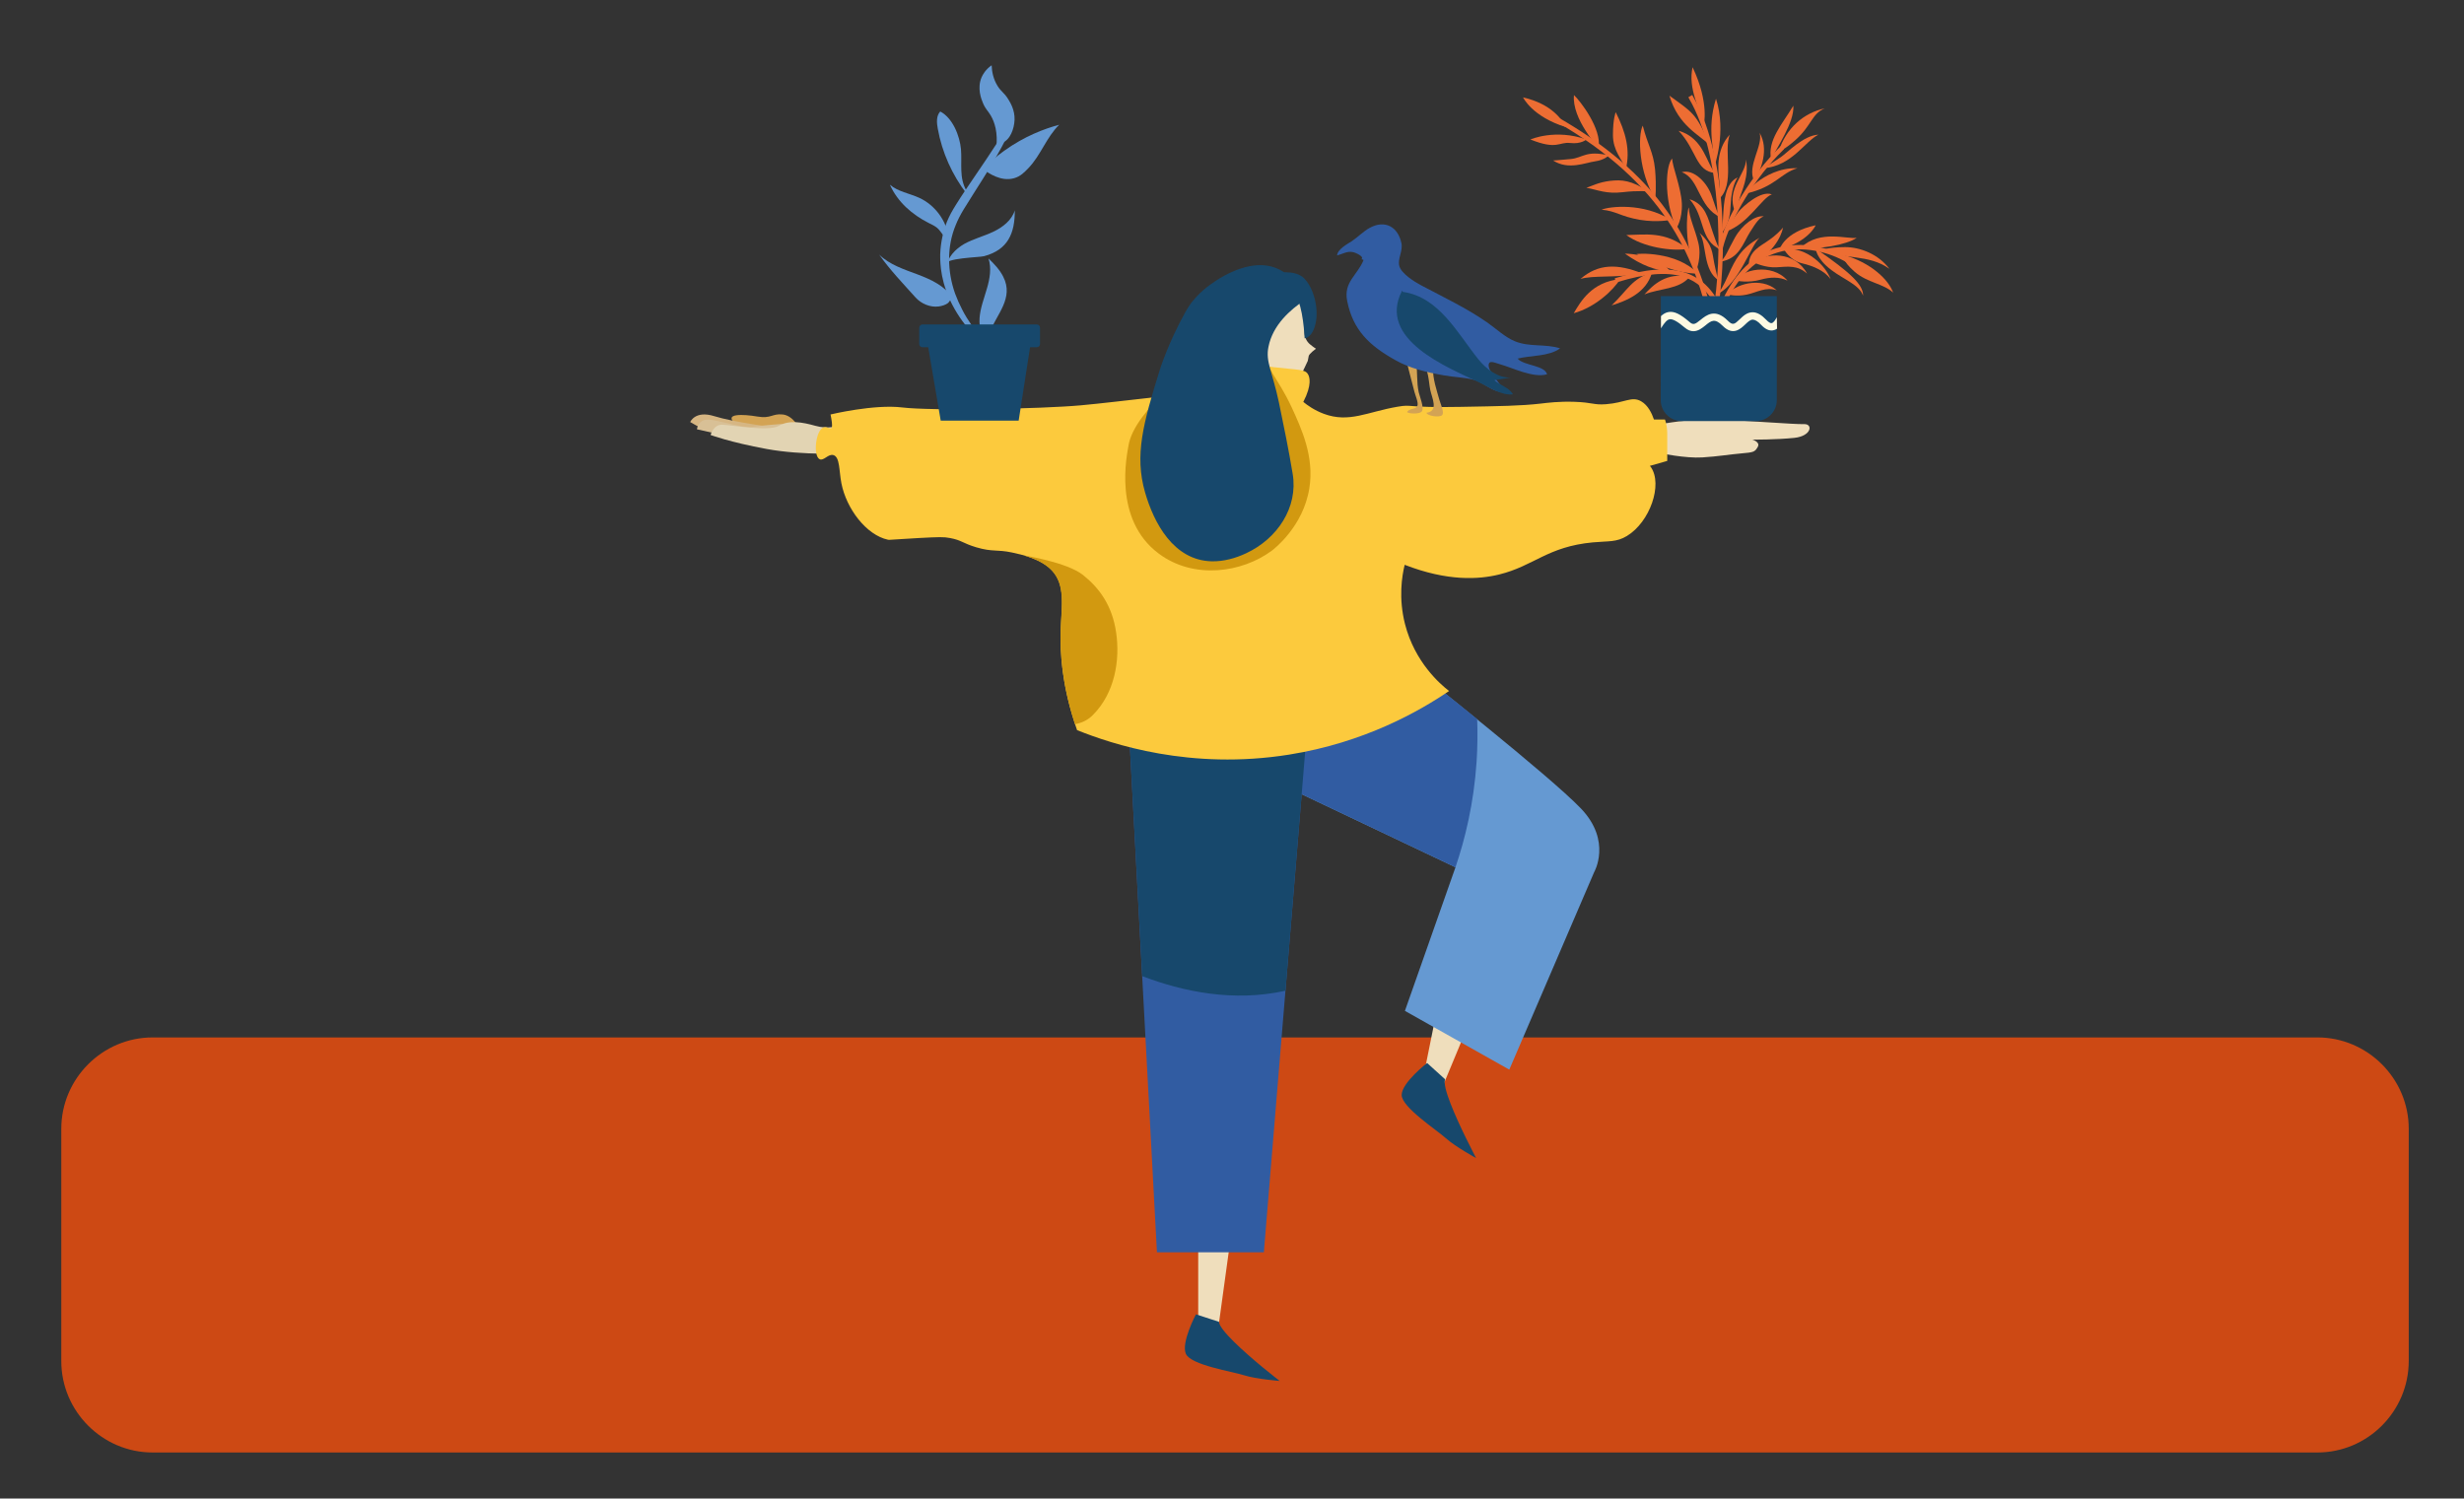
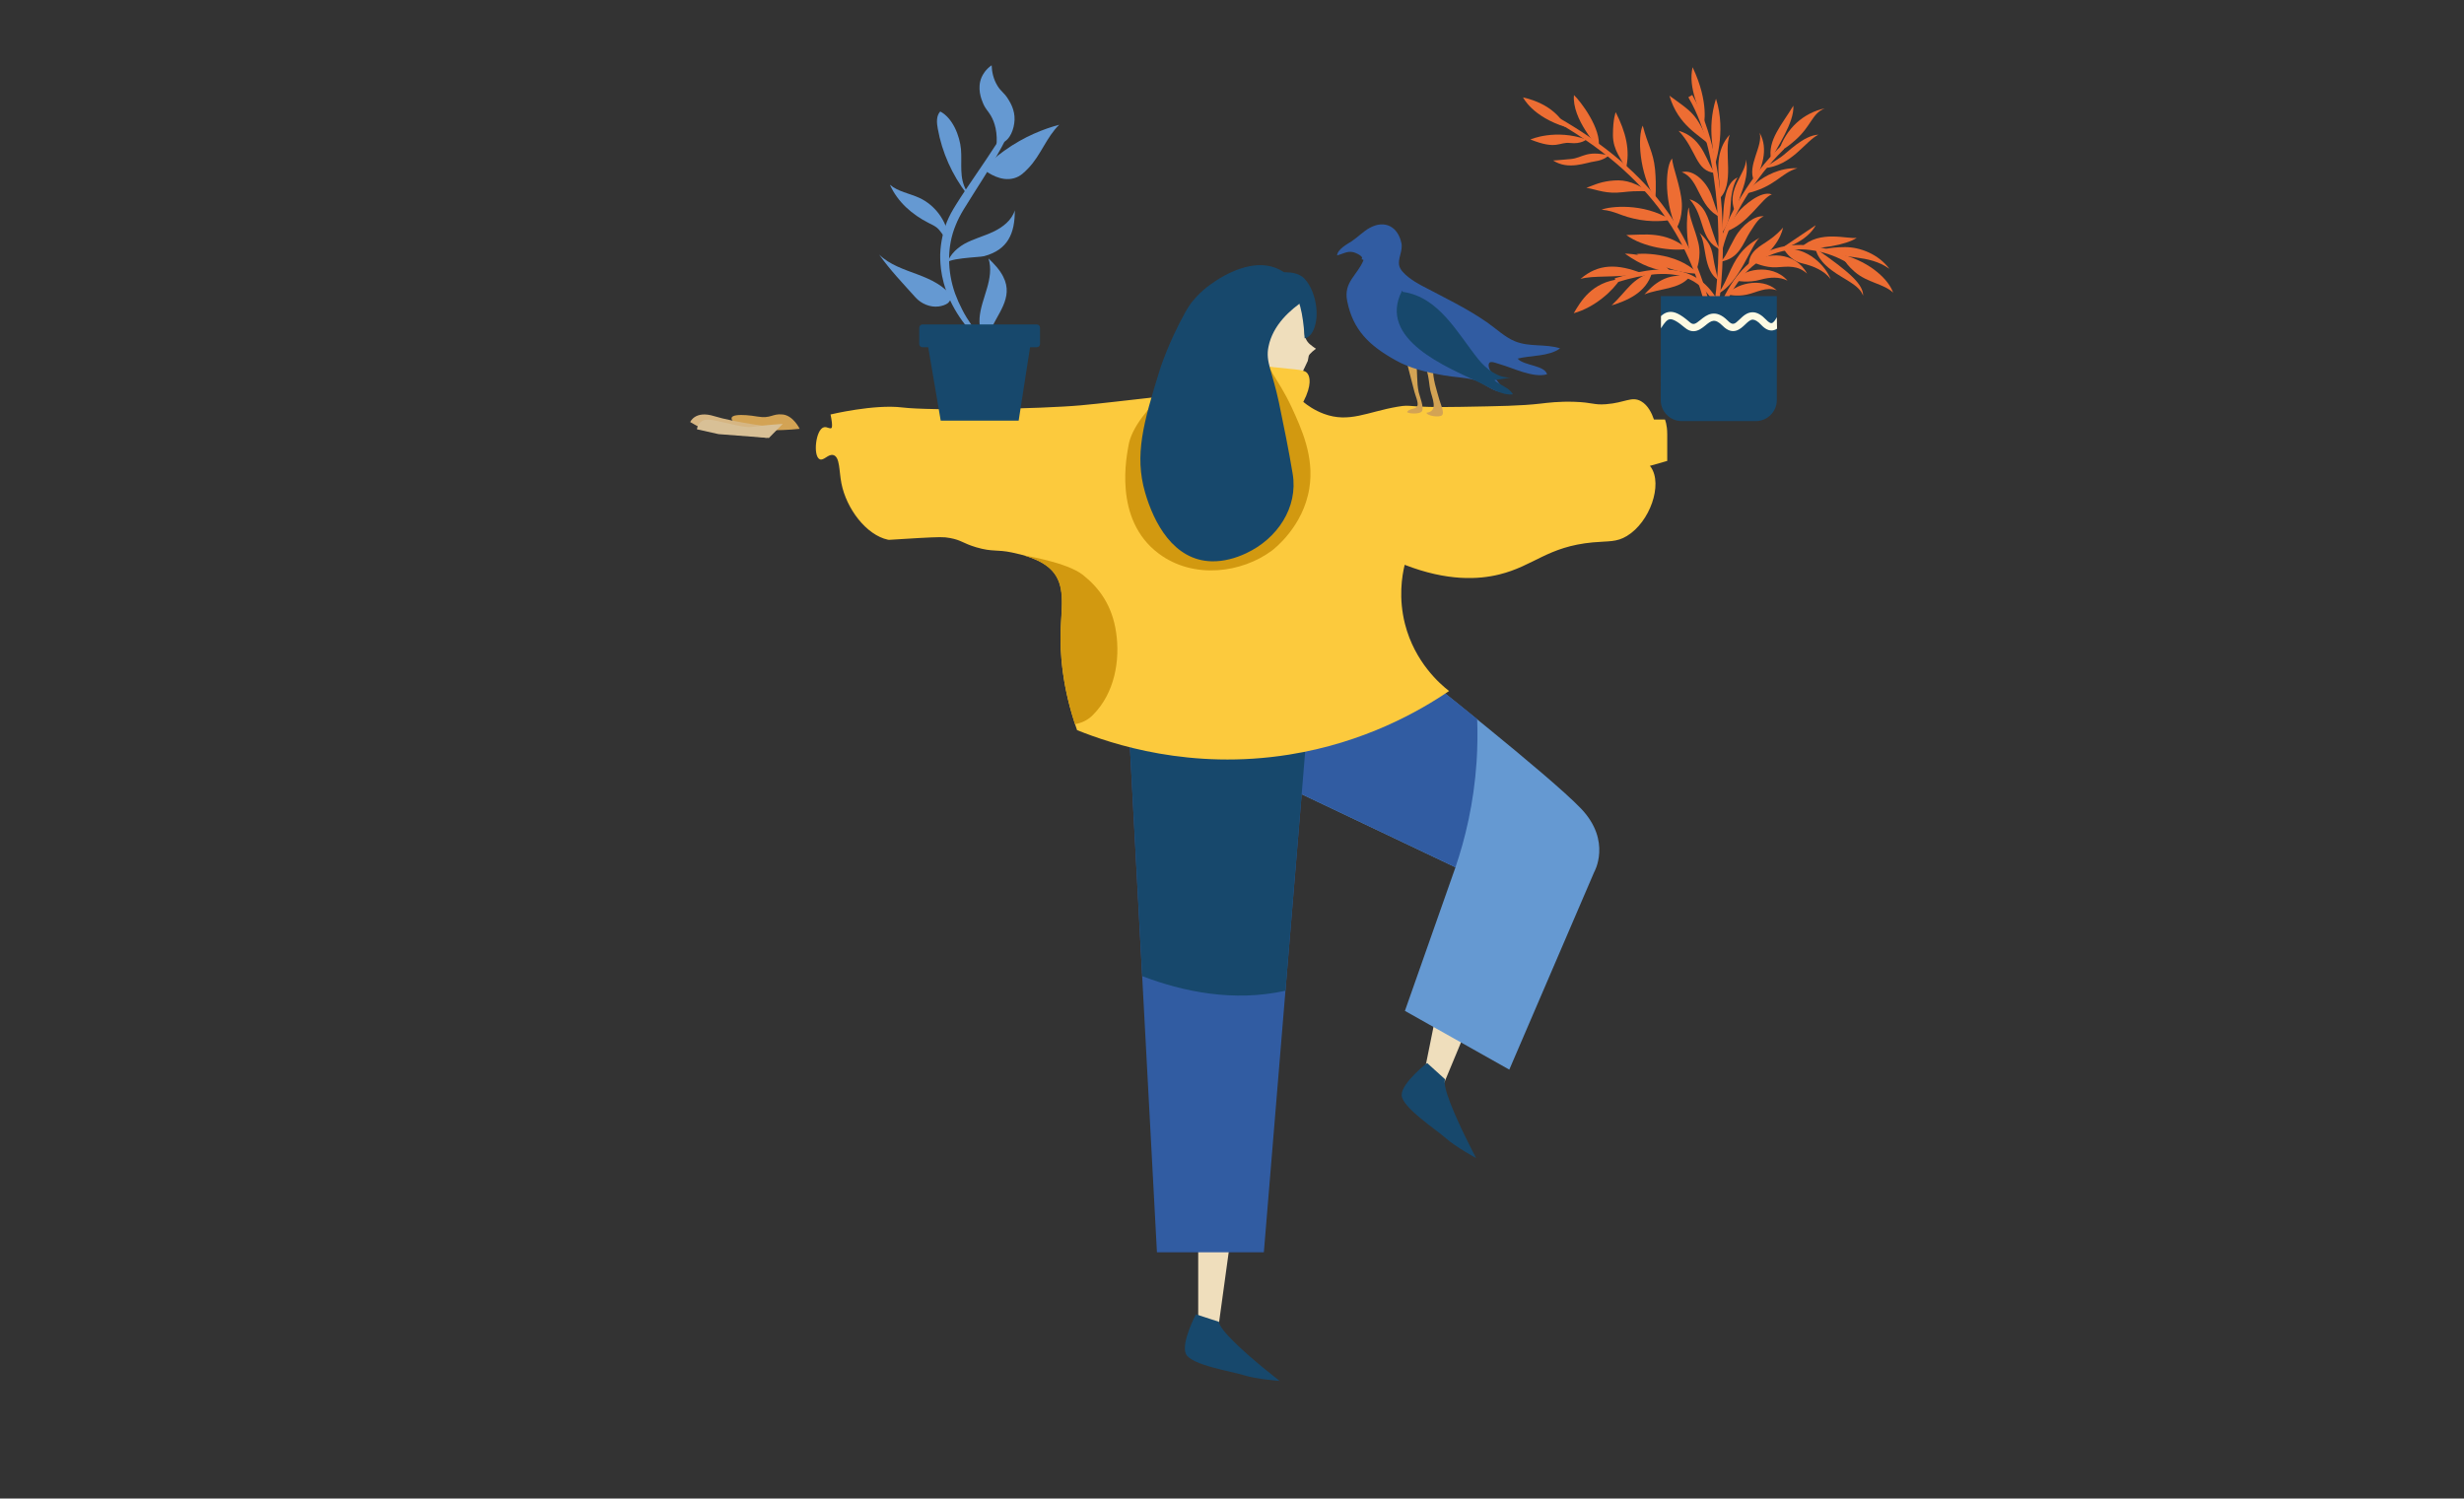
<svg xmlns="http://www.w3.org/2000/svg" version="1.1" id="Calque_1" x="0px" y="0px" viewBox="0 0 2042 1242" style="enable-background:new 0 0 2042 1242;" xml:space="preserve">
  <rect x="0" y="0" width="2042" height="1242" fill="#333333" stroke="none" />
  <style type="text/css">
	.st0{fill:#CD4914;}
	.st1{fill:#EFDEBC;}
	.st2{fill:#D3A354;}
	.st3{fill:#D6B683;}
	.st4{fill:#D8C096;}
	.st5{fill:#E2D4B3;}
	.st6{fill:#17486C;}
	.st7{fill:#6599D2;}
	.st8{fill:#315CA2;}
	.st9{fill:#FCCA3D;}
	.st10{fill:#D29910;}
	.st11{fill:#EE713C;}
	.st12{fill:#ED6D33;}
	.st13{fill:#FDFAE3;}
</style>
-   <path class="st0" d="M1920.5,1203.8h-1794c-41.6,0-75.7-34.1-75.7-75.7V935.5c0-41.6,34.1-75.7,75.7-75.7h1794  c41.6,0,75.7,34.1,75.7,75.7v192.6C1996.1,1169.8,1962.1,1203.8,1920.5,1203.8z" />
-   <path class="st1" d="M1376.6,351.5c0,0,24.3-4.8,47.1-3.9s63.9,4.2,71.4,3.9c7.5-0.3,6.3,9.9-8.1,11.4c-14.4,1.5-34.8,1.5-34.8,1.5  s6.9,1.8,4.5,6c-2.4,4.2-3.3,4.5-13.8,5.4c-10.5,0.9-18,2.4-32.1,3.3c-14.1,0.9-35.4-3.6-35.4-3.6" />
  <g>
    <path class="st2" d="M662.7,355.4c0,0-5.2-11-14.1-11.9c-8.8-0.9-9.5,3.7-21.1,1.7c-11.6-2-28.5-2.7-17.9,6   C620.3,359.9,662.7,355.5,662.7,355.4L662.7,355.4z" />
    <path class="st3" d="M581.9,355.4l-9.9-5.6c0,0,4-9.9,19.9-4.9c15.9,5,51.3,9.6,51.3,9.6l-8,8.4" />
    <path class="st4" d="M595.5,359.8l-17.9-4c0,0,0.7-8,8.9-8c8.3,0,28.8,7.3,36.8,6c8-1.3,25.4-2.5,25.4-2.5L637.2,363" />
-     <path class="st5" d="M694.6,352.9c0,0-8.3,3-18.9,0c-10.6-3-21.9-5-30.2,0c-8.3,5-39.8-0.7-47-0.9c-7.3-0.2-9.6,8.5-9.6,8.5   s15.9,6,46.4,11.6c30.5,5.6,66.3,3.6,66.3,3.6" />
  </g>
  <path class="st1" d="M1078.6,245.9c0,0,3,2.1,3.4,9.7c0.4,7.6-0.9,16-0.9,19.9c0,3.9,1.7,7.6,4.7,10c3,2.5,4.8,3.5,4.8,3.5  s-5.6,4.1-6,6c-0.4,1.9-0.8,4.1-0.8,4.1s-4.6,9.9-6.5,13.5c-1.9,3.7-5.4,6.4-9.6,6.7s-18.6-2.1-26-4.7l-7.4-2.6l-11.2-15.2l2.4-31.1  l20.8-10L1078.6,245.9L1078.6,245.9z" />
  <path class="st6" d="M1056.8,226.5c0,0,16.2-3.6,23.9,4.1c7.7,7.7,12.3,24.1,9.7,36.8c-2.6,12.8-9.2,13-9.2,13s-1.3-27.7-7.3-34.4" />
  <polygon class="st1" points="1018.9,1033.2 1010.1,1097.2 993,1097.2 993,1033.2 " />
  <polygon class="st1" points="1215.7,852.1 1195.9,899.7 1180.9,886.1 1191.4,834.1 " />
  <path class="st6" d="M1182.7,881c0,0-21.1,16.4-21.1,26.5c0,10.1,28.9,28.9,36.7,35.9c7.8,7,25,16.4,25,16.4s-3.8-7.2-8.5-16.8  c-8.4-17.2-19.7-42.3-17.2-48.5" />
  <path class="st6" d="M991.1,1089.3c0,0-12.5,23.6-8.3,32.8c4.2,9.3,38.2,14.5,48.2,17.7s29.5,4.7,29.5,4.7s-6.4-5-14.7-11.8  c-14.7-12.2-35.3-30.5-35.6-37.2" />
  <path class="st7" d="M1021,630.8l185.2,88l-41.9,119l86.5,48.7l70.3-163.6c0,0,14.9-25.7-10.8-52.7  c-25.7-27-137.1-114.9-137.1-114.9" />
  <polyline class="st8" points="1085.9,571.4 1047.4,1037.9 958.8,1037.9 934.5,583.6 " />
  <path class="st8" d="M1021,630.8c61.7,29.3,123.5,58.6,185.2,88c8-23.5,15.2-53,17.5-87.4c0.8-12.5,0.9-24.4,0.5-35.4  c-27.7-22.5-51-40.8-51-40.8L1021,630.8L1021,630.8z" />
  <path class="st6" d="M946.6,809c33.5,12.8,75.6,21.7,118.7,12.1l20.6-249.7l-151.4,12.2L946.6,809L946.6,809z" />
  <path class="st9" d="M1080.1,333.1c3.5,2.9,9.3,7,17.1,9.9c20.9,7.7,35.8-1.6,60.9-5.9c13.3-2.3,5.4,1,52.6,0.1  c32.9-0.6,49.4-0.8,66-2.7c6.1-0.7,15.1-1.9,27.8-1.5c15.7,0.5,16,2.8,26.5,2c15.8-1.2,21.3-6.9,29.1-2.4c5.7,3.3,8.8,9.9,10.6,15.1  h9.1c0,0,1.9,4.1,1.9,12.2v22.1l-14.4,4.1c0.2,0.3,0.5,0.7,0.9,1.1c9.9,14.4-0.8,45.4-19.9,57c-8.7,5.3-15.2,4.1-28.2,5.3  c-37.6,3.5-48.8,19.5-77.6,26.6c-17.1,4.2-42.8,5.8-78.4-8c-2.3,9.5-5.2,27.7,0.3,49.2c8.1,31.5,29,49.6,36.5,55.4  c-24.6,16.7-70,42.7-132.5,52.7c-81.9,13.1-147-8.7-175.8-20.3c-12.4-35.3-14.3-63.7-13.5-83.8c0.7-18.8,4.1-36.4-7.3-48.5  c-9.3-9.9-25.7-13.3-33.1-14.9c-12.7-2.7-16-0.3-29.6-4.3c-11.4-3.4-12.1-5.9-21.8-7.7c-5.2-1-8.8-0.9-25.9,0  c-25.4,1.4-24.3,1.7-25.5,1.4c-17.9-3.8-34.5-25.7-38.6-46.8c-2-10.3-1.2-21.6-6.5-23.3c-4.3-1.4-8.1,5-11.5,3.4  c-5.7-2.7-3.3-24.8,3.5-26.5c2.6-0.7,4.9,1.8,6.4,0.5c0,0,1.2-1-0.9-11.1l0,0c0,0,36.1-8.7,59.6-5.8s115.3,1.2,148-1.8  c32.7-2.9,93.2-11.6,105.2-9.3c12,2.3,15.4,5.8,15.4,5.8c-3.8-20-2-27,0.9-29.1c2.1-1.6,8.2-3.3,8.2-3.3c23,3.5,30,4.3,30,4.3  c21.2,2.5,26.2,1.5,28.6,6.3C1085.1,312.3,1087.6,318.6,1080.1,333.1L1080.1,333.1z" />
  <path class="st10" d="M994.9,300.1c0,0-55,39.1-59.7,69.3c-1,6.7-13.4,60.8,25.2,89.5c28.9,21.5,68.8,15.9,93.7-2.6  c1.7-1.3,26-19.9,31-51.7c4.2-26.2-6.6-49.5-14.6-66.9c-12-25.9-22.4-32.2-21.9-48.6c0.6-16.6,11.9-29.8,21.3-38.3" />
  <path class="st6" d="M1080.8,249c-11.3,7.6-26,20.2-29.6,38.5c-2.5,12.5,3.1,19.8,8.7,46.1c4.1,19.7,8.1,39.3,11.4,59.2  c4.6,27.8-12.8,53.7-38.5,65.7c-8.9,4.2-18.7,6.9-28.6,6.7c-31.6-0.7-48-31.8-55.3-57.3c-8.8-30.7-1.5-57.2,12.3-101.5  c0,0,6.8-22,21.3-48c1-1.8,2.3-3.9,4-6.4c0,0,5.6-7.8,13.8-14.1c4.8-3.7,35.2-27.1,60.2-14.4C1072.3,229.5,1078.1,241.4,1080.8,249  L1080.8,249z" />
  <g>
    <path class="st11" d="M1416,259.3c-13.2-52.6-39.7-113.4-136-165.3l0.7-1.1c42.1,22.7,73.4,48,95.8,77.5   c18.9,24.8,31.8,53,40.8,88.6L1416,259.3L1416,259.3z" />
    <path class="st12" d="M1415.1,260.8l-0.3-1.2c-13.2-52.4-39.5-112.9-135.4-164.5l-1.2-0.6l2-3.3l1.1,0.6   c42.2,22.7,73.7,48.2,96.3,77.8c19,25,32,53.3,41,89.1l0.3,1.3L1415.1,260.8L1415.1,260.8z" />
  </g>
  <g>
    <path class="st11" d="M1426.6,261.2c-7.1-17.9-17.4-28.7-31.7-33.1c-13.6-4.2-31.5-2.7-54.8,4.5l-0.4-1.1c47.7-14.8,74-6,87.9,29.2   L1426.6,261.2L1426.6,261.2z" />
    <path class="st12" d="M1425.9,262.8l-0.5-1.2c-6.9-17.5-17-28.1-30.9-32.3c-13.3-4.1-31-2.6-54,4.5l-1.2,0.4l-1.1-3.5l1.2-0.4   c48.5-15,75.2-6.1,89.5,30l0.5,1.2L1425.9,262.8L1425.9,262.8z" />
  </g>
  <g>
    <path class="st11" d="M1422,259.5l-1.2-0.2c8.2-45.7,7.4-131.2-20-178.2l1-0.6c16.2,27.8,21.8,65.8,23.7,92.7   C1428.1,208.3,1425.4,240.8,1422,259.5L1422,259.5z" />
    <path class="st12" d="M1423,261l-3.6-0.7l0.2-1.2c8.2-45.5,7.4-130.6-19.8-177.4l-0.6-1.1l3.2-1.9l0.6,1.1   c16.3,28,22,66.2,23.9,93.2c2.5,35.2-0.3,67.9-3.6,86.6L1423,261L1423,261z" />
  </g>
  <g>
    <path class="st11" d="M1426.5,205.5l-1.2-0.3c6.5-25.5,27.8-60.2,50.6-82.5l0.8,0.9C1454.1,145.7,1433,180.1,1426.5,205.5z" />
    <path class="st12" d="M1427.4,207l-3.6-0.9l0.3-1.2c6.6-25.7,28-60.7,50.9-83l0.9-0.9l2.6,2.6l-0.9,0.9   c-22.5,21.9-43.5,56.1-49.9,81.3L1427.4,207z" />
  </g>
  <g>
    <path class="st11" d="M1430.1,248.9l-1.1-0.5c10.4-21.9,24.9-35.8,43.2-41.5c21.8-6.7,44.9-0.1,59.3,8.3l-0.6,1   c-14.1-8.3-36.9-14.8-58.3-8.2C1454.6,213.6,1440.4,227.4,1430.1,248.9z" />
    <path class="st12" d="M1430.7,250.6l-3.3-1.6l0.5-1.1c10.5-22.2,25.3-36.4,44-42.1c22.2-6.8,45.7-0.1,60.3,8.4l1.1,0.6l-1.9,3.2   l-1.1-0.6c-13.9-8.2-36.3-14.6-57.3-8.1c-17.6,5.4-31.7,18.9-41.7,40.2L1430.7,250.6L1430.7,250.6z" />
  </g>
  <path class="st12" d="M1262.2,80.7c24.1,5.6,32.5,18.8,35.6,24.7C1269.7,96.7,1262.2,80.7,1262.2,80.7z" />
  <path class="st12" d="M1304.4,78.8c-1.9,19.8,20.4,43.7,20.4,43.7C1327.6,106.9,1309.5,83.5,1304.4,78.8z" />
  <path class="st12" d="M1314.7,115.6c-25.9-9.1-46.4,0-46.4,0c22.2,8.9,23.5,1.9,32.9,2.9C1310.5,119.6,1314.7,115.6,1314.7,115.6z" />
  <path class="st12" d="M1333.3,128.8c-19-4.4-21.5,2-31.5,3c-10,1-14.7,1.2-14.7,1.2c12.7,8.3,27.1,1.7,34.9,0.7  C1329.8,132.6,1333.3,128.8,1333.3,128.8L1333.3,128.8z" />
  <path class="st12" d="M1347.4,140.3c-3.2-8.7-10.7-15.1-10.7-28.5S1339,93,1339,93C1347.4,109.6,1351.2,124.4,1347.4,140.3  L1347.4,140.3z" />
  <path class="st12" d="M1314.7,155.6c9.5,1.8,16.5,5.3,30,3.7c13.4-1.6,21.6-0.6,21.6-0.6c-14.5-9.4-22.3-9.9-32-8.8  C1324.6,151.1,1319.5,154.1,1314.7,155.6L1314.7,155.6z" />
  <path class="st12" d="M1371.8,165.1c-13.7-22.1-14.7-52.3-10.4-61c4.2,16.4,8.7,21.6,10.2,36.2  C1372.9,154.9,1371.8,165.1,1371.8,165.1L1371.8,165.1z" />
  <path class="st12" d="M1389.2,189.3c-11.2-26-8.3-53.5-3.4-57.9c0,6.3,7.3,23.7,8,37.1C1394.4,182,1389.2,189.4,1389.2,189.3  L1389.2,189.3z" />
  <path class="st12" d="M1384.6,182.2c-22.9-14.5-51.2-11.1-57.3-8.4c11.9,1,15.5,5.6,31.8,8.4  C1373.7,184.6,1384.6,182.2,1384.6,182.2z" />
  <path class="st12" d="M1399.6,171.9c0.2,8.5,5,17.5,7.9,29.5c2.8,11.6-1.6,22.3-1.6,22.3C1395.5,206.3,1397.7,174.9,1399.6,171.9z" />
  <path class="st12" d="M1347.8,194.8c14.9-0.2,32.5-3.6,50.6,11.5C1385.6,208.4,1361.6,205,1347.8,194.8z" />
  <path class="st12" d="M1407.1,226.8c-17.4-18.8-51.3-16.8-50.9-16.1C1384.7,225.6,1398.8,226.6,1407.1,226.8z" />
  <path class="st12" d="M1342.8,231.2c-23.9,2.7-32.7,18.5-38.6,28.4C1321.9,254.7,1336.9,240.7,1342.8,231.2L1342.8,231.2z" />
  <path class="st12" d="M1361.5,226.8c-21.1-8.5-37.1-8.3-51.7,4.4C1320.1,228,1337.8,230.5,1361.5,226.8z" />
  <path class="st12" d="M1335.6,253.1c13.5-12.9,16.5-22,33.5-27.4C1364.4,243.1,1347.2,249.5,1335.6,253.1z" />
  <path class="st12" d="M1384.6,225.5c-9.1-13.7-33.2-15.3-38-15.3C1360.7,220.2,1371.2,223.7,1384.6,225.5z" />
  <path class="st12" d="M1400.2,229.5c-19.2-4.3-30.3,6.8-37.4,14.5C1375.7,238.8,1391.6,240,1400.2,229.5z" />
  <path class="st12" d="M1402.7,55.7c14.2,29.8,9.2,48.4,9.2,48.4C1408.9,90.5,1398.7,73.4,1402.7,55.7z" />
  <path class="st12" d="M1416.7,120.2c-7.8-8.2-25.8-15.7-33.2-40.9C1402.1,92.9,1406,93.7,1416.7,120.2z" />
  <path class="st12" d="M1422.1,81.8c9,27.8-1.4,56.3-1.4,56.3C1421.3,126,1414,107.9,1422.1,81.8z" />
  <path class="st12" d="M1391.1,108.4c21.3,5.9,23.4,28.5,30.5,35C1405,142,1406.4,124.5,1391.1,108.4z" />
  <path class="st12" d="M1424.4,165.1c13.9-12.1,3.7-39.5,9.1-53.5c-11.9,12.9-9.5,30.1-8.7,38.3  C1425.5,158.1,1425.2,160.3,1424.4,165.1z" />
  <path class="st12" d="M1425.8,180.1c-18.7-8.6-17.1-32-32.1-37.4c10.3-2.9,21.3,9.2,24.8,19.5  C1422.1,172.5,1422.7,175.9,1425.8,180.1L1425.8,180.1z" />
  <path class="st12" d="M1426,194.4c7.4-9.4,7.9-17,8.4-26.6c0.5-9.7,3.2-17.4,5.7-20.8c-10.7,4.9-11.4,21.3-12,30.8  C1427.6,187.2,1427.1,191.2,1426,194.4L1426,194.4z" />
  <path class="st12" d="M1425.9,206.9c-17.8-8-12.4-26.8-25.7-41.8c13.3,4.2,15.3,16,19.1,27C1423,203.1,1423.9,204.8,1425.9,206.9z" />
  <path class="st12" d="M1425.7,216.9c15.8-2.5,18.7-15.2,24.5-24.4c5.7-9.1,7.8-11.7,11.5-13.2c-7.1-1-17.8,6.8-23.9,17.6  C1431.7,207.7,1430.2,213.3,1425.7,216.9L1425.7,216.9z" />
  <path class="st12" d="M1424.7,232.6c-13.9-8.3-10-30.9-16.3-39.6c11.3,10,10.5,16.8,12.2,24.9C1422.3,226,1423.3,230.5,1424.7,232.6  L1424.7,232.6z" />
  <path class="st12" d="M1423.7,243.5c17.9-8.9,27.4-40.5,34.5-46.4c-15.4,8.5-20.3,18.3-25.6,30.2  C1427.4,239,1425.6,240.7,1423.7,243.5L1423.7,243.5z" />
  <path class="st12" d="M1430.4,191.9c18.5-6.3,29.7-28,38-30.8c-9-3.6-24.1,10-27.6,14.4C1437.2,179.9,1431.6,188.8,1430.4,191.9  L1430.4,191.9z" />
  <path class="st12" d="M1438,175.5c-8.2-18.4,9.5-31.9,8.9-43.3c2.9,14.2-3.7,26-5.5,33.2C1439.6,172.5,1438,175.5,1438,175.5  L1438,175.5z" />
  <path class="st12" d="M1446.6,160.5c24.8-5.5,28.7-16.9,43-21.1c-14.9-0.5-26.9,6.5-33.5,11.6S1446.6,160.6,1446.6,160.5  L1446.6,160.5z" />
  <path class="st12" d="M1453.7,150c-6.2-12.6,7.9-29.5,4.5-40C1466,123.2,1460,140.4,1453.7,150z" />
  <path class="st12" d="M1461.7,139.4c23.3-1.8,34.2-22.4,45.3-27.8c-12.7,0.7-25.8,15-31,18.5  C1470.8,133.7,1461.7,139.4,1461.7,139.4z" />
  <path class="st12" d="M1467.8,132.2c-3.4-16,9.6-29.7,18.4-44.6C1487.2,101.5,1472.3,122.4,1467.8,132.2z" />
  <path class="st12" d="M1474,125.5c6.2-19.3,20.8-32,38.3-35.7c-10.7,4.2-11.1,14.5-24.2,26.1C1477.9,125,1474,125.5,1474,125.5  L1474,125.5z" />
  <path class="st12" d="M1527,211c24,6.6,38.4,21.3,41.9,31.5c-8.3-7.6-21-8-31.7-17.1C1526.6,216.3,1527,211,1527,211L1527,211z" />
  <path class="st12" d="M1504.8,206.1c29.1,20,39.5,30.1,39.2,39c-3-9-15.7-13.3-26.3-21.3C1504.8,214,1504.8,206.1,1504.8,206.1z" />
  <path class="st12" d="M1565.8,222.8c-9.1-12.2-24.3-18-36.7-18c-14.4,0.1-19.3,2.4-19.3,2.4C1527.5,215.3,1548.5,210.3,1565.8,222.8  z" />
  <path class="st12" d="M1492.8,204.9c15.6-14.6,38.1-6.5,45.9-7.8C1530.9,202.8,1505.7,207.4,1492.8,204.9z" />
-   <path class="st12" d="M1474.7,206.9c24.4-6.7,30-20.2,30-20.2C1478.4,192.3,1474.7,206.9,1474.7,206.9z" />
+   <path class="st12" d="M1474.7,206.9c24.4-6.7,30-20.2,30-20.2z" />
  <path class="st12" d="M1477.7,188.6c-10.7,12.2-19.5,13.6-25.1,20.9c-4.2,5.4-3.2,11.4-3.2,11.4C1468.4,210.9,1476,197,1477.7,188.6  z" />
  <path class="st12" d="M1517.1,231.3c-5.2-6.8-13.6-10.7-23.8-13.1c-10.2-2.4-15.2-12.1-15.2-12.1  C1498.5,204.7,1513.1,220.8,1517.1,231.3L1517.1,231.3z" />
  <path class="st12" d="M1497.6,226.8c-7.6-6.9-15.3-6-25-5.3s-19.2-4-19.2-4C1463.5,209.1,1487.6,208,1497.6,226.8L1497.6,226.8z" />
  <path class="st12" d="M1439,232.6c3.3-8.8,29.2-15.3,42.4,0c-6.7-3.4-14.8-2.9-22-0.9C1448.6,234.8,1439,232.6,1439,232.6  L1439,232.6z" />
  <path class="st12" d="M1431.9,244.1c4.6-7.9,27.3-15.5,40.6-3.5c-9-3.2-16.5,1.8-25,3.6S1431.9,244.1,1431.9,244.1z" />
  <path class="st6" d="M1376.4,245.4h96.1v86.2c0,9.6-7.8,17.4-17.4,17.4h-61.4c-9.6,0-17.4-7.8-17.4-17.4L1376.4,245.4L1376.4,245.4  L1376.4,245.4z" />
  <path class="st13" d="M1472.5,262.9c-1.2,2.3-2.8,4.7-4.3,4.9c-1,0.2-2.6-0.8-4.4-2.7c-3.9-4.1-7.5-6.2-11.1-6.3  c-4.7-0.1-8,3-10.9,5.8c-4.2,4-5.7,5.5-10,1.1c-10.4-10.4-17.7-4.5-22.5-0.6c-4.6,3.8-6.1,4.4-9.1,1.8c-7.7-6.7-12.8-9.1-17.4-8.3  c-2.4,0.4-4.4,1.6-6.3,3.4v10.1c3-4.9,5.2-7.2,7.2-7.5c2.5-0.4,6.5,1.8,12.5,6.9c2.6,2.2,4.9,3,7.2,3c4,0,7.3-2.7,9.8-4.7  c4.9-4,7.8-6.4,14.4,0.2c8.5,8.6,14.8,2.6,18.6-1c2.2-2.1,4.3-4.2,6.5-4.1c1.9,0.1,4.2,1.5,6.9,4.4c3.3,3.5,6.5,5,9.7,4.5  c1.3-0.2,2.4-0.7,3.4-1.4L1472.5,262.9L1472.5,262.9z" />
  <path class="st7" d="M784.2,222c0.7-8.6,7.5-15.6,15-19.9c7.6-4.2,16.1-6.3,23.9-10c7.8-3.7,15.4-9.5,17.9-17.8  c0.1,19.1-5.7,32.7-25.4,38c-3.9,1.1-33.1,1.4-32.1,7.2" />
  <path class="st7" d="M820.6,286.1c-6.9-4.9-9.4-14.1-8.8-22.5c0.6-8.4,3.8-16.4,6.1-24.5c2.4-8.1,3.9-16.8,1.3-24.9  c4.7,4.5,9.3,9.3,12.2,15.1c9.1,17.8-5.5,31.1-11.5,46.7c-1,2.7-1.1,4.2-0.3,6.9" />
  <path class="st7" d="M827.2,288.7c-1.3,0.2-2.5-0.3-3.8-0.6c-1.2-0.4-2.4-0.9-3.6-1.4c-2.3-1.1-4.5-2.6-6.6-4.1  c-4.1-3.1-7.8-6.8-11.1-10.7c-6.6-7.9-12.1-16.7-16.2-26.3c-1.9-4.8-3.7-9.8-4.7-14.9c-0.7-2.5-0.9-5.2-1.4-7.8  c-0.2-2.6-0.6-5.2-0.6-7.9c-0.2-5.3,0.3-10.6,1.2-15.8c0.9-5.2,2.4-10.3,4.3-15.3c1-2.5,2.2-4.8,3.4-7.2c1.3-2.3,2.6-4.6,4-6.8  c2.7-4.3,5.4-8.6,8.3-12.8l17-25.1c2.8-4.2,5.5-8.4,8.3-12.6c2.6-4.2,5.3-8.5,7.3-12.9c0.6-1.1,0.8-2.1,1.1-3.2  c0.2-1.1,0.2-2.3,0.2-3.5c-0.1-2.4-0.6-4.8-1.2-7.2c-1.3-4.8-3.2-9.5-5.5-14c3,4.1,5.6,8.5,7.5,13.3c1,2.4,1.7,4.9,2.2,7.6  c0.2,1.3,0.3,2.7,0.2,4.1c-0.2,1.4-0.5,2.9-0.9,4.1c-3.6,9.9-8.9,18.6-14,27.3c-5.1,8.8-10.6,17.2-16,25.8c-2.7,4.3-5.4,8.5-8,12.8  c-1.3,2.1-2.5,4.3-3.6,6.4c-1.1,2.2-2.1,4.3-3,6.6c-7.4,17.8-7,38.3-0.5,56.7c1.7,4.6,3.7,9.1,6,13.5c2.2,4.4,4.9,8.6,7.7,12.7  c2.8,4.1,6,7.9,9.6,11.3c1.8,1.7,3.7,3.3,5.8,4.7c1,0.7,2.1,1.3,3.2,1.9C824.8,288,826,288.7,827.2,288.7L827.2,288.7z" />
  <path class="st7" d="M815.5,140.7c3.3,2.5,13.9,10.1,24.9,7c5.4-1.5,8.7-5.1,11.9-8.4c10.3-10.7,14.8-25.4,25.5-35.9  c-12.3,3.3-28.8,9.5-45.5,21.5c-6.5,4.6-11.9,9.5-16.5,14.1" />
  <path class="st7" d="M789.6,247.1c-6.4-10.1-18.1-15.5-29.3-19.7c-11.2-4.2-23.1-8-31.7-16.4c9,12.8,19.8,24,30.2,35.6  c4.6,5.1,12.1,8.3,19,7.4c2.5-0.3,6-1.3,7.9-2.9c1.1-1,3.2-4,2.6-5.7" />
  <path class="st7" d="M825.6,123.4c1.6-13.8-1.4-22.3-4.5-27.6c-2.4-4.1-4.3-5.2-6.5-10.4c-1.4-3.4-5-12.3-1.1-21.4  c0.9-2,3.1-6.3,8.3-9.9c0.2,5.6,1.5,11.6,4.9,17.1c3.1,5,5.5,5.5,8.9,11.1c1.8,2.9,5.5,9,5.2,17.1c-0.3,7.2-3.6,16.7-10.3,18.9  c-0.6,0.2-1.2,0.3-1.5,0.4" />
  <path class="st7" d="M801.1,158.3c-6.5-10.9-3.7-22.6-4.7-34.6c-1-11-6.8-25.9-17.2-31.3c-3.5,3.8-2.9,9.6-2,14.4  c3.5,19.5,11.9,38.2,24,53.9" />
  <path class="st7" d="M786.4,197.4c-1.9-14.4-11.5-27.5-24.7-33.5c-8.1-3.7-17.4-5-24.2-10.8c6.4,14.4,18.5,24.8,32.3,31.8  c2.4,1.2,4.9,2.3,7,4.1c2.2,1.9,3.9,4.9,5.8,7.2" />
  <path class="st6" d="M764.5,268.9h94.7c1.5,0,2.7,1.2,2.7,2.7v13.5c0,1.5-1.2,2.7-2.7,2.7h-94.7c-1.5,0-2.7-1.2-2.7-2.7v-13.5  C761.8,270.2,763,268.9,764.5,268.9z" />
  <polyline class="st6" points="768.2,281.7 779.6,348.6 844.2,348.6 854.6,281.7 " />
  <path class="st10" d="M890.9,600.2c5.3-1,10.5-3.2,14.8-7.6c18.3-18.3,22.6-45.7,19.3-68.2c-3.2-22.6-14-37.1-27.4-47.8  c-13.4-10.7-49.2-16.3-49.2-16.3c7.8,2.2,17.1,5.9,23.3,12.5c11.3,12.1,8,29.7,7.3,48.5C878.3,540.5,880.1,567.2,890.9,600.2  L890.9,600.2z" />
  <g>
    <path class="st2" d="M1165.4,297.8c1.5,7.3,4.7,18.4,6.8,27c0.6,2.6,3.6,9.1,2.4,11.7c-1.4,3.1-6.8,1.6-8.5,5.1   c2.2,1.5,10.5,1.6,12.2-0.6c2.2-2.9-1.8-12.6-2.5-15.7c-2-8.6-0.9-17.8-2.3-26.5" />
    <path class="st2" d="M1187.6,305.2c-0.3,8.7,3,18,5.3,26.3c0.8,3,4.4,10.5,2.2,12.6c-2.2,2.1-12.2,0.7-13-2   c10.5-1.3,4.5-12.4,3.2-19c-1.4-7-1.2-17-6.8-22.5" />
    <path class="st8" d="M1128.4,214.6c2.2-1.9-4.7-5.2-7.4-5.7c-4.7-0.9-8.6,1.7-12.9,2.8c0.3-5.1,8.4-9.4,12.3-11.9   c4.7-3.1,9.6-8.2,14.8-11c12.6-6.8,23.3-0.9,26.2,12.7c1.4,6.6-3.4,13-1.7,19.1c1.8,6.3,12.6,13,17.9,15.8   c18.6,9.9,37.4,18.7,54.7,30.7c7.6,5.3,14.9,12.4,23.3,15.8c12.1,4.9,25.1,1.9,37.3,5.8c-9.3,6.9-24.2,5.7-35.2,8.5   c4.8,5.9,22.4,5.4,24.4,13c-11.6,3.3-28.2-5.3-39.6-8.5c-4-1.1-8.5-3.5-8.8,0.8c-0.4,5.8,10.9,16.5,13,22   c-7.3,2.2-17.8-7.8-25.1-9.7c-8-2.1-16.8-2.2-25-3.7c-13.7-2.4-28-5.7-40.2-12.6c-21.1-11.8-35.2-24.6-40-49.3   c-3-15.4,8.5-21.1,13.5-33.4c0-0.7-0.4-0.9-1.1-0.6" />
    <path class="st6" d="M1162,240.8c-21.1,40.5,37.9,63.8,63.6,76c8.3,3.9,18.9,11.3,28.2,10c-3-5.6-10.6-7.4-15.4-11.7   c4.5-0.7,9-1.4,13.5-2.2c-10.6,0.4-20.1-6.9-26.8-15.2c-17-21.1-32.5-51.7-62.6-55.8" />
  </g>
</svg>